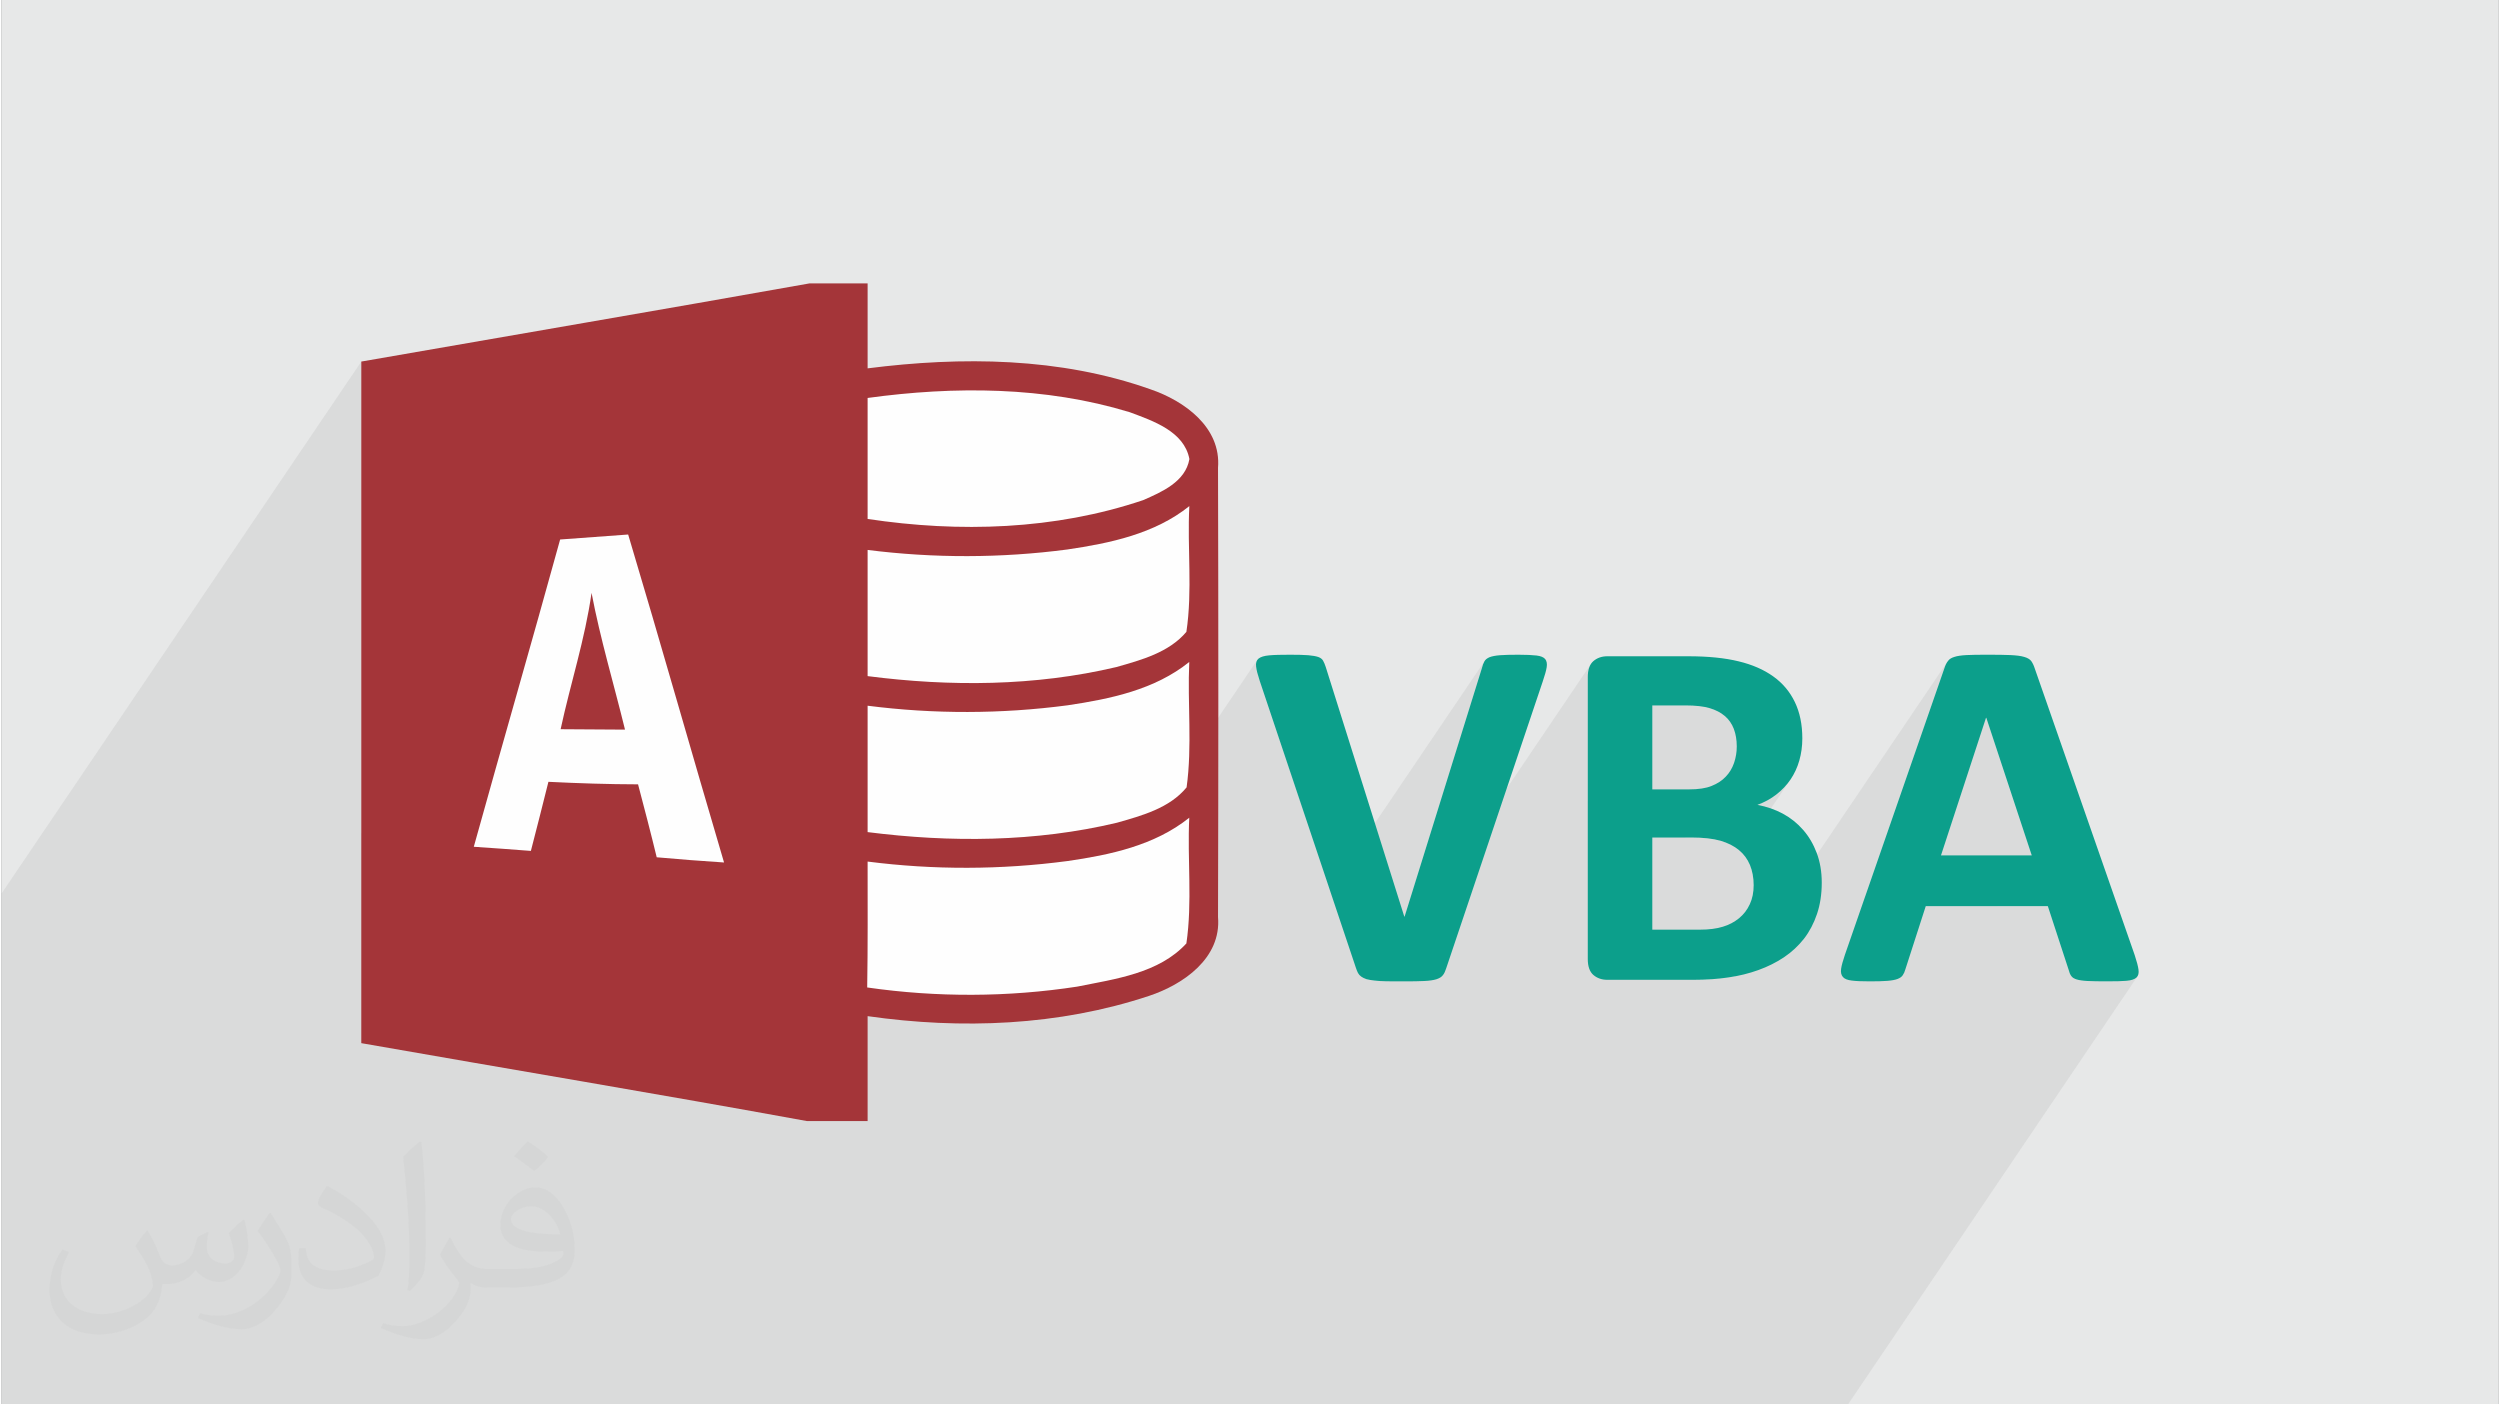
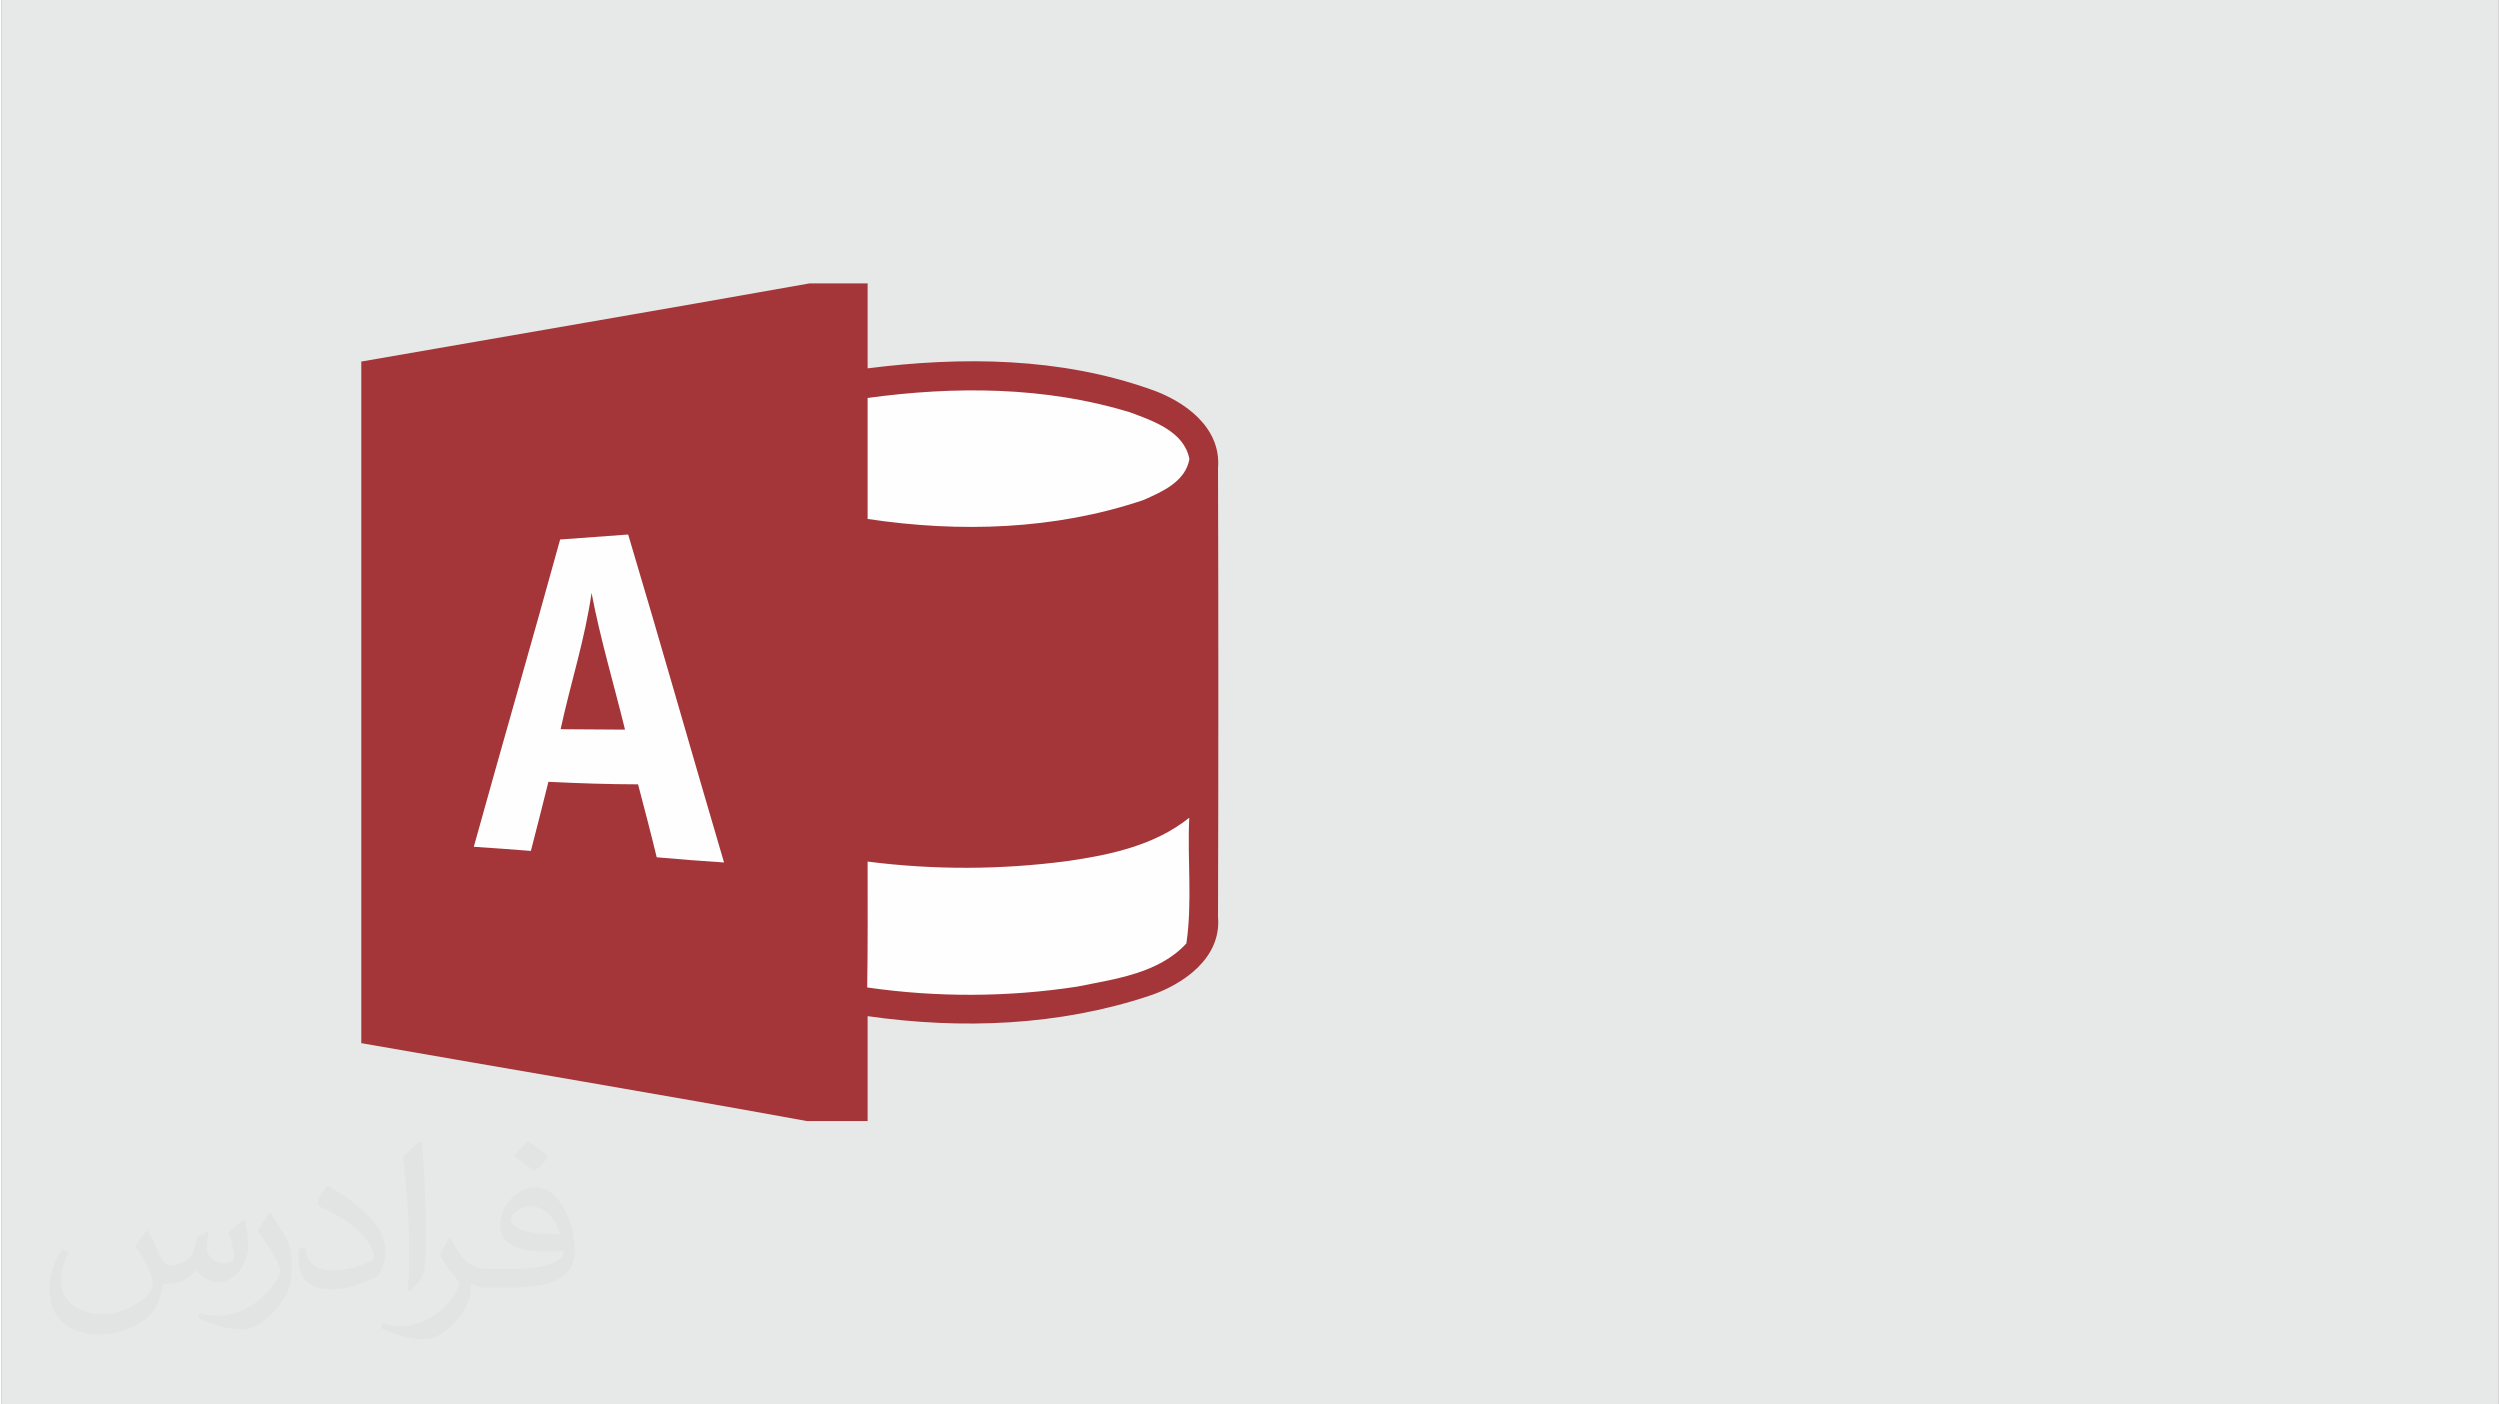
<svg xmlns="http://www.w3.org/2000/svg" xml:space="preserve" width="356px" height="200px" version="1.0" shape-rendering="geometricPrecision" text-rendering="geometricPrecision" image-rendering="optimizeQuality" fill-rule="evenodd" clip-rule="evenodd" viewBox="0 0 35600 20025">
  <rect x="0" y="0" width="35600" height="20025" fill="#808080" stroke="none" />
  <g id="__x0023_Layer_x0020_1">
    <g id="_2031717644384">
      <path fill="#E7E8E8" d="M0 0l35600 0 0 20025 -35600 0 0 -20025z" />
-       <path fill="#373435" fill-opacity="0.078" d="M20004 13069l-590 872 6 3 10 5 10 4 10 4 11 4 12 3 12 3 13 2 14 3 15 3 16 2 17 2 17 2 18 2 11 1 3055 -4517 -14 24 -11 27 -9 29 -6 33 -4 35 -1 38 0 1764 920 -1359 472 0 53 0 50 2 48 3 44 5 42 5 39 7 37 8 34 9 31 10 31 12 29 12 27 14 26 14 25 15 24 17 22 18 21 19 19 20 18 21 17 22 15 24 14 25 13 25 11 27 10 29 8 29 8 29 6 31 4 32 4 32 2 33 0 35 0 31 -2 30 -3 31 -4 30 -6 29 -7 29 -8 28 -9 29 -10 27 -12 27 -13 26 -14 25 -16 24 -631 933 86 0 62 1 60 2 57 4 53 5 51 6 48 8 44 9 42 11 39 13 38 13 35 15 31 15 384 -567 38 -14 36 -16 36 -17 34 -19 33 -19 33 -20 31 -22 30 -22 30 -24 28 -25 27 -25 26 -26 24 -27 24 -28 22 -30 21 -30 -703 1039 15 14 22 25 20 26 19 27 17 28 16 30 14 31 12 32 11 33 9 35 8 35 6 37 4 38 2 38 1 40 -1 38 -2 36 -4 36 -6 35 -8 33 -10 33 -11 31 -13 30 -14 30 -16 28 -18 27 -671 992 47 -1 65 -2 64 -4 62 -5 61 -6 59 -7 57 -8 56 -9 31 -5 3036 -4490 -6 10 -7 12 -7 11 -6 13 -6 13 -5 14 -5 15 -1133 3263 1724 -2549 4 0 648 1962 -489 723 718 0 303 927 3 11 4 11 4 10 4 10 5 9 5 8 5 8 5 7 6 7 7 7 8 6 8 6 10 5 11 5 12 5 12 4 15 4 15 4 18 3 18 3 20 3 22 2 23 2 25 1 26 2 29 0 32 2 34 0 37 0 39 1 42 0 44 0 43 0 40 0 38 -1 35 -1 33 -1 31 -2 28 -1 26 -2 24 -3 23 -4 20 -4 18 -6 17 -6 14 -7 13 -8 11 -9 9 -10 -4124 6098 -1956 0 -718 0 -684 0 -338 0 -954 0 -3 0 -463 0 -628 0 -470 0 -631 0 -227 0 -716 0 -469 0 -1274 0 -382 0 -892 0 -221 0 -1324 0 -1106 0 -423 0 -25 0 -1145 0 -332 0 -220 0 -770 0 -180 0 -160 0 -172 0 -693 0 -146 0 -146 0 -186 0 -398 0 -54 0 -707 0 -165 0 0 0 -431 0 -907 0 -535 0 -967 0 -1466 0 -261 0 -172 0 -416 0 -147 0 -186 0 -874 0 -40 0 -545 0 0 -559 0 -6727 5129 -7584 0 304 0 303 0 304 0 304 0 303 0 304 0 303 0 304 0 304 0 304 0 303 0 304 0 303 0 304 0 304 0 304 0 303 0 304 0 304 0 303 0 304 0 304 0 46 2835 -4190 121 -9 121 -8 121 -9 121 -9 122 -8 121 -10 122 -8 121 -10 44 146 43 146 43 146 44 146 43 146 43 146 43 146 42 146 43 146 43 146 42 147 43 146 42 146 43 146 34 117 2779 -4109 233 -30 234 -25 235 -21 235 -16 236 -10 236 -5 236 0 236 7 236 13 235 19 234 27 233 33 231 41 231 49 229 56 227 65 128 48 134 53 133 61 127 70 114 83 97 99 73 117 45 137 -33 113 -56 99 -554 818 34 -12 107 -46 106 -49 102 -55 101 -60 97 -66 95 -71 -5 112 -2 112 -1 112 1 113 1 112 2 112 3 113 2 112 1 113 0 112 -1 112 -3 112 -6 112 -8 111 -11 112 -15 111 -509 752 53 -23 105 -50 102 -54 100 -60 97 -65 93 -71 -4 111 -2 112 0 112 0 112 2 112 2 113 2 111 1 113 1 112 1 112 -2 111 -3 112 -3 70 974 -1440 -7 13 -5 13 -3 15 -2 16 0 17 1 18 3 19 3 22 5 23 6 24 7 26 8 28 9 30 10 31 1000 2982 2210 -3267 -6 9 -5 9 -5 11 -5 11 -4 12 -5 12 -4 14 -4 13 -4 15 -1102 3542z" />
+       <path fill="#373435" fill-opacity="0.078" d="M20004 13069z" />
      <g>
        <path fill="#A43539" d="M11517 4041l831 0c0,404 0,807 0,1211 1341,-171 2744,-158 4031,298 485,165 1012,542 965,1120 6,2134 6,4270 0,6406 49,584 -493,960 -983,1123 -1289,428 -2676,480 -4013,289 0,499 0,997 0,1496l-865 0c-2115,-386 -4236,-739 -6354,-1111 0,-3240 0,-6480 0,-9718 2129,-372 4261,-735 6388,-1114z" />
        <path fill="#FEFEFE" d="M12348 5674c1240,-170 2531,-165 3737,203 331,124 776,272 851,668 -56,324 -393,469 -660,586 -1259,425 -2622,465 -3928,268 0,-575 0,-1150 0,-1725z" />
-         <path fill="#FEFEFE" d="M15192 7835c611,-90 1248,-222 1743,-619 -31,597 47,1201 -42,1793 -249,295 -643,401 -999,502 -1159,274 -2369,281 -3546,129 0,-600 0,-1199 0,-1799 943,119 1901,118 2844,-6l0 0z" />
        <path fill="#FEFEFE" d="M7964 7692c323,-23 645,-46 970,-71 466,1556 907,3119 1367,4676 -321,-21 -642,-45 -960,-74 -84,-347 -175,-694 -266,-1040 -427,-1 -853,-15 -1278,-36 -82,329 -165,657 -250,985 -272,-21 -543,-41 -814,-59 406,-1462 828,-2919 1231,-4381z" />
        <path fill="#A43539" d="M7971 10397c140,-650 348,-1284 441,-1944 125,658 318,1300 477,1950 -307,-2 -613,-3 -918,-6z" />
-         <path fill="#FEFEFE" d="M15200 10056c610,-91 1243,-222 1734,-618 -27,596 44,1197 -38,1788 -243,297 -638,403 -992,504 -1162,277 -2376,284 -3556,134 0,-602 0,-1202 0,-1802 945,121 1906,119 2852,-6z" />
        <path fill="#FEFEFE" d="M15195 12277c610,-88 1245,-222 1739,-618 -29,596 46,1200 -41,1792 -393,428 -1017,507 -1557,616 -990,152 -2002,155 -2994,12 10,-599 6,-1196 6,-1795 944,121 1902,118 2846,-7l1 0z" />
-         <path fill="#0C9F8B" d="M20597 13807c-13,40 -27,73 -47,97 -19,26 -50,44 -92,58 -43,13 -101,22 -175,25 -73,4 -170,5 -289,5 -95,0 -176,0 -244,-1 -68,-1 -126,-5 -173,-10 -47,-5 -86,-12 -116,-20 -30,-10 -54,-22 -75,-37 -19,-13 -35,-31 -46,-51 -11,-21 -21,-46 -31,-77l-1371 -4090c-28,-86 -46,-153 -51,-203 -6,-50 5,-88 35,-113 30,-24 81,-40 151,-46 72,-7 172,-9 301,-9 109,0 194,2 256,7 62,5 110,14 143,25 33,12 57,30 69,53 14,24 26,54 38,90l1120 3559 4 0 1102 -3542c10,-40 22,-73 36,-97 14,-26 39,-45 74,-60 34,-13 84,-23 148,-28 63,-5 152,-7 264,-7 110,0 195,4 256,11 61,7 102,24 125,51 22,28 29,67 21,117 -8,50 -27,116 -55,199l-1378 4094zm5355 -1221l0 0c0,164 -23,312 -68,446 -45,133 -107,251 -186,353 -81,102 -175,190 -285,264 -111,74 -232,134 -365,182 -133,48 -275,83 -426,105 -151,23 -319,34 -503,34l-1225 0c-78,0 -144,-23 -198,-69 -53,-46 -80,-122 -80,-226l0 -4022c0,-105 27,-181 80,-227 54,-46 120,-69 198,-69l1155 0c283,0 521,24 717,72 196,47 360,119 494,215 135,96 237,218 308,365 71,147 107,320 107,520 0,111 -15,216 -43,315 -28,98 -70,188 -124,268 -55,82 -122,152 -202,215 -79,62 -169,111 -271,149 130,24 252,66 362,125 111,60 207,137 289,231 82,93 147,204 194,329 48,127 72,268 72,425zm-1212 -1944l0 0c0,-93 -14,-176 -42,-250 -28,-73 -71,-135 -128,-183 -57,-49 -129,-86 -215,-112 -87,-26 -202,-39 -347,-39l-472 0 0 1197 522 0c135,0 243,-16 323,-49 81,-32 148,-75 201,-131 54,-56 93,-122 119,-196 26,-76 39,-153 39,-237zm241 1978l0 0c0,-107 -18,-203 -53,-288 -36,-85 -88,-155 -157,-212 -68,-57 -156,-101 -263,-133 -107,-30 -246,-46 -417,-46l-555 0 0 1314 676 0c131,0 240,-14 330,-42 89,-26 165,-68 231,-121 65,-54 116,-119 153,-200 37,-79 55,-170 55,-272zm5434 1001l0 0c28,85 46,153 53,203 7,50 -2,88 -28,113 -27,25 -73,41 -140,47 -65,6 -158,8 -274,8 -121,0 -216,-1 -283,-5 -68,-3 -119,-11 -156,-22 -35,-11 -59,-25 -74,-45 -15,-18 -27,-43 -35,-74l-303 -927 -1740 0 -291 902c-9,34 -22,62 -37,83 -15,24 -41,41 -75,54 -34,13 -82,22 -146,27 -63,5 -146,7 -248,7 -109,0 -195,-3 -256,-11 -63,-7 -105,-24 -128,-51 -25,-28 -33,-67 -26,-117 7,-50 26,-115 54,-199l1421 -4094c13,-40 30,-73 50,-97 18,-26 48,-44 90,-57 42,-14 99,-22 174,-26 73,-4 170,-5 292,-5 140,0 251,1 334,5 84,4 149,12 195,26 46,13 79,32 100,58 19,27 37,62 51,107l1426 4090zm-2117 -3387l0 0 -4 0 -642 1962 1294 0 -648 -1962z" />
      </g>
      <path fill="#373435" fill-opacity="0.031" d="M2082 17547c68,103 112,203 155,312 32,64 49,183 199,183 44,0 107,-14 163,-45 63,-33 111,-83 136,-159l60 -202 146 -72 10 10c-20,76 -25,149 -25,206 0,169 146,234 262,234 68,0 129,-34 129,-96 0,-80 -34,-216 -78,-338 68,-68 136,-136 214,-191l12 6c34,144 53,287 53,381 0,93 -41,196 -75,264 -70,132 -194,238 -344,238 -114,0 -241,-58 -328,-164l-5 0c-82,102 -209,194 -412,194l-63 0c-10,134 -39,229 -83,314 -121,237 -480,404 -818,404 -470,0 -706,-272 -706,-633 0,-223 73,-431 185,-578l92 38c-70,134 -117,261 -117,385 0,338 275,499 592,499 294,0 658,-187 724,-404 -25,-237 -114,-349 -250,-565 41,-72 94,-144 160,-221l12 0zm5421 -1274l0 0c99,62 196,136 291,221 -53,74 -119,142 -201,202 -95,-77 -190,-143 -287,-213 66,-74 131,-146 197,-210zm51 926l0 0c-160,0 -291,105 -291,183 0,168 320,219 703,217 -48,-196 -216,-400 -412,-400zm-359 895l0 0c208,0 390,-6 529,-41 155,-39 286,-118 286,-172 0,-14 0,-30 -5,-45 -87,8 -187,8 -274,8 -282,0 -498,-64 -583,-222 -21,-44 -36,-93 -36,-149 0,-152 66,-303 182,-406 97,-85 204,-138 313,-138 197,0 354,158 464,408 60,136 101,293 101,491 0,132 -36,243 -118,326 -153,148 -435,204 -867,204l-196 0 -51 0c-107,0 -184,-19 -245,-66l-10 0c3,25 5,49 5,72 0,97 -32,221 -97,320 -192,287 -400,410 -580,410 -182,0 -405,-70 -606,-161l36 -70c65,27 155,45 279,45 325,0 752,-313 805,-618 -12,-25 -34,-58 -65,-93 -95,-113 -155,-208 -211,-307 48,-95 92,-171 133,-240l17 -2c139,283 265,446 546,446l44 0 204 0zm-1408 299l0 0 31 14c141,-132 207,-218 214,-332 12,-91 17,-214 17,-340 0,-480 -12,-1002 -63,-1452l-22 -6c-75,58 -170,144 -238,218 39,357 87,906 87,1283l0 202c0,137 -2,283 -26,413zm-1449 -596l0 0 -95 0c-12,66 -12,117 -12,150 0,306 189,436 466,436 228,0 458,-83 674,-192 63,-112 102,-233 102,-361 0,-173 -92,-332 -240,-489 -163,-171 -383,-324 -580,-427l-19 2c-56,77 -124,184 -124,235 0,25 19,52 78,77 172,74 356,185 495,311 143,134 228,281 228,392 0,16 -17,35 -49,49 -177,85 -337,134 -526,134 -304,0 -391,-140 -398,-317zm-501 -503l0 0 -14 -2c-61,84 -117,169 -173,258 107,138 204,288 291,453 15,35 34,74 34,109 0,23 -7,56 -26,91 -160,305 -510,555 -852,557 -107,0 -194,-16 -269,-37l-27 70c238,103 444,159 624,159 121,0 252,-56 400,-188 189,-194 306,-390 306,-573l0 -227c0,-177 -59,-289 -122,-392l-172 -278z" />
    </g>
  </g>
</svg>